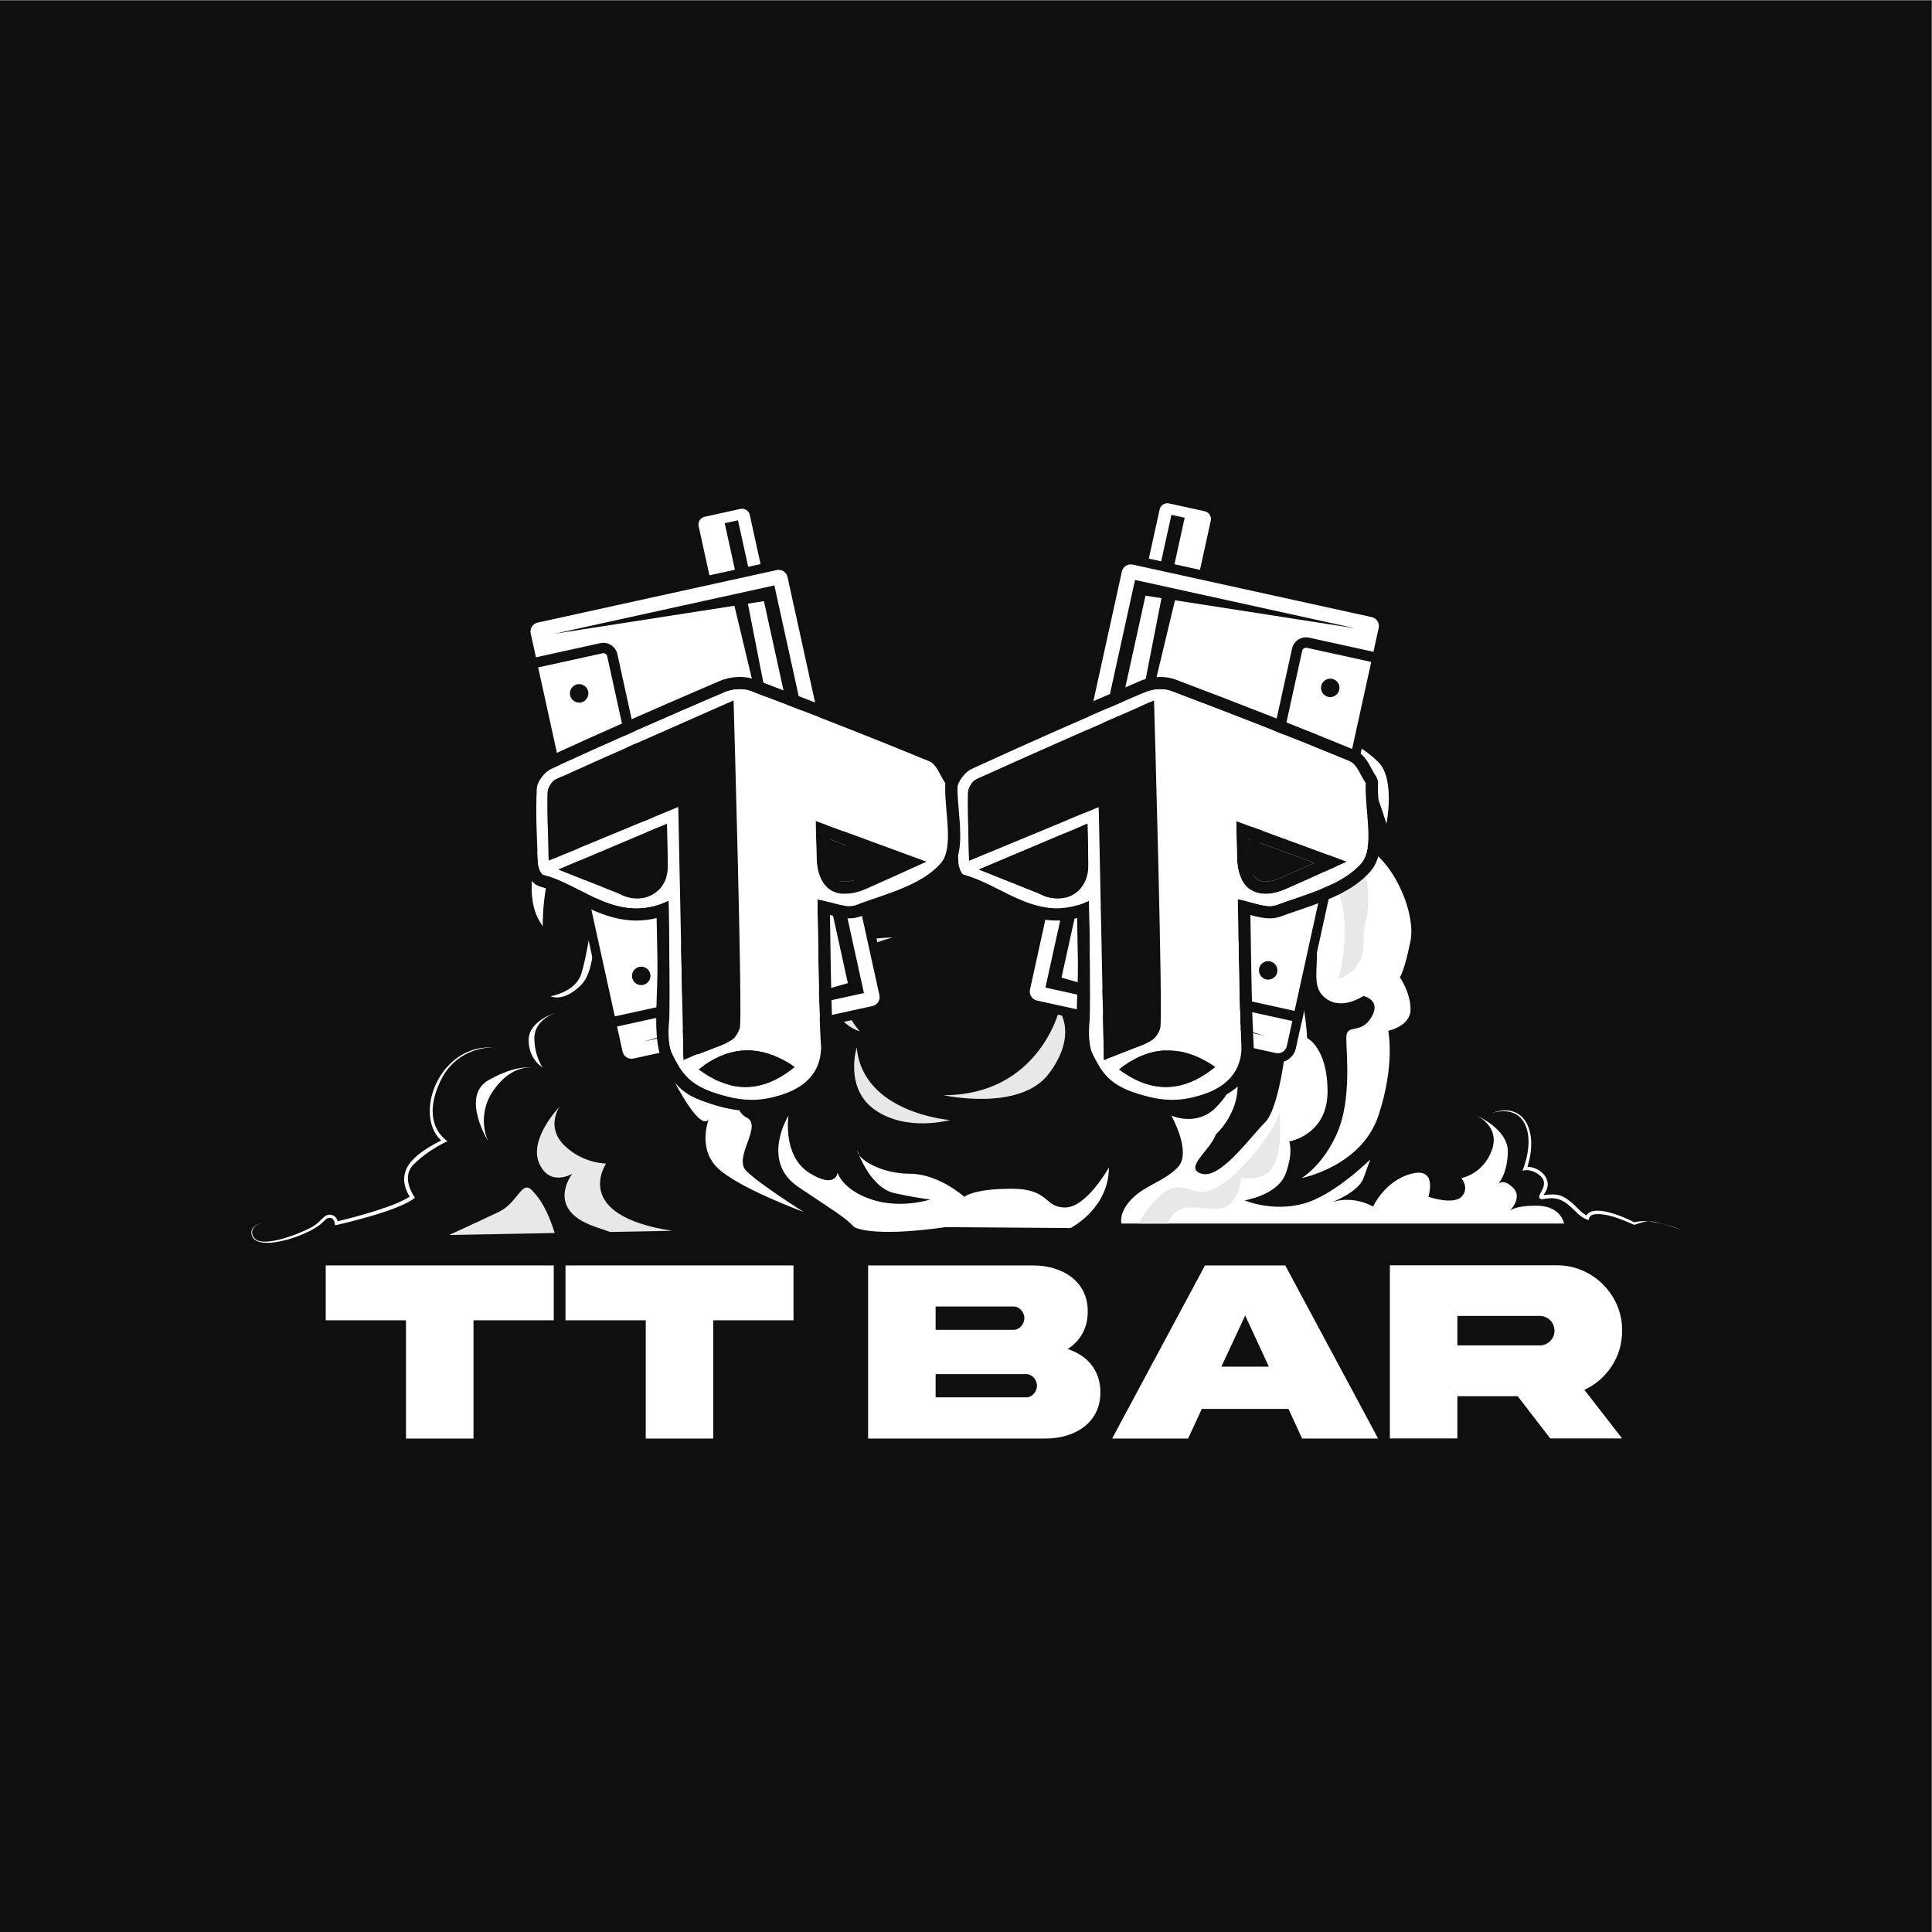
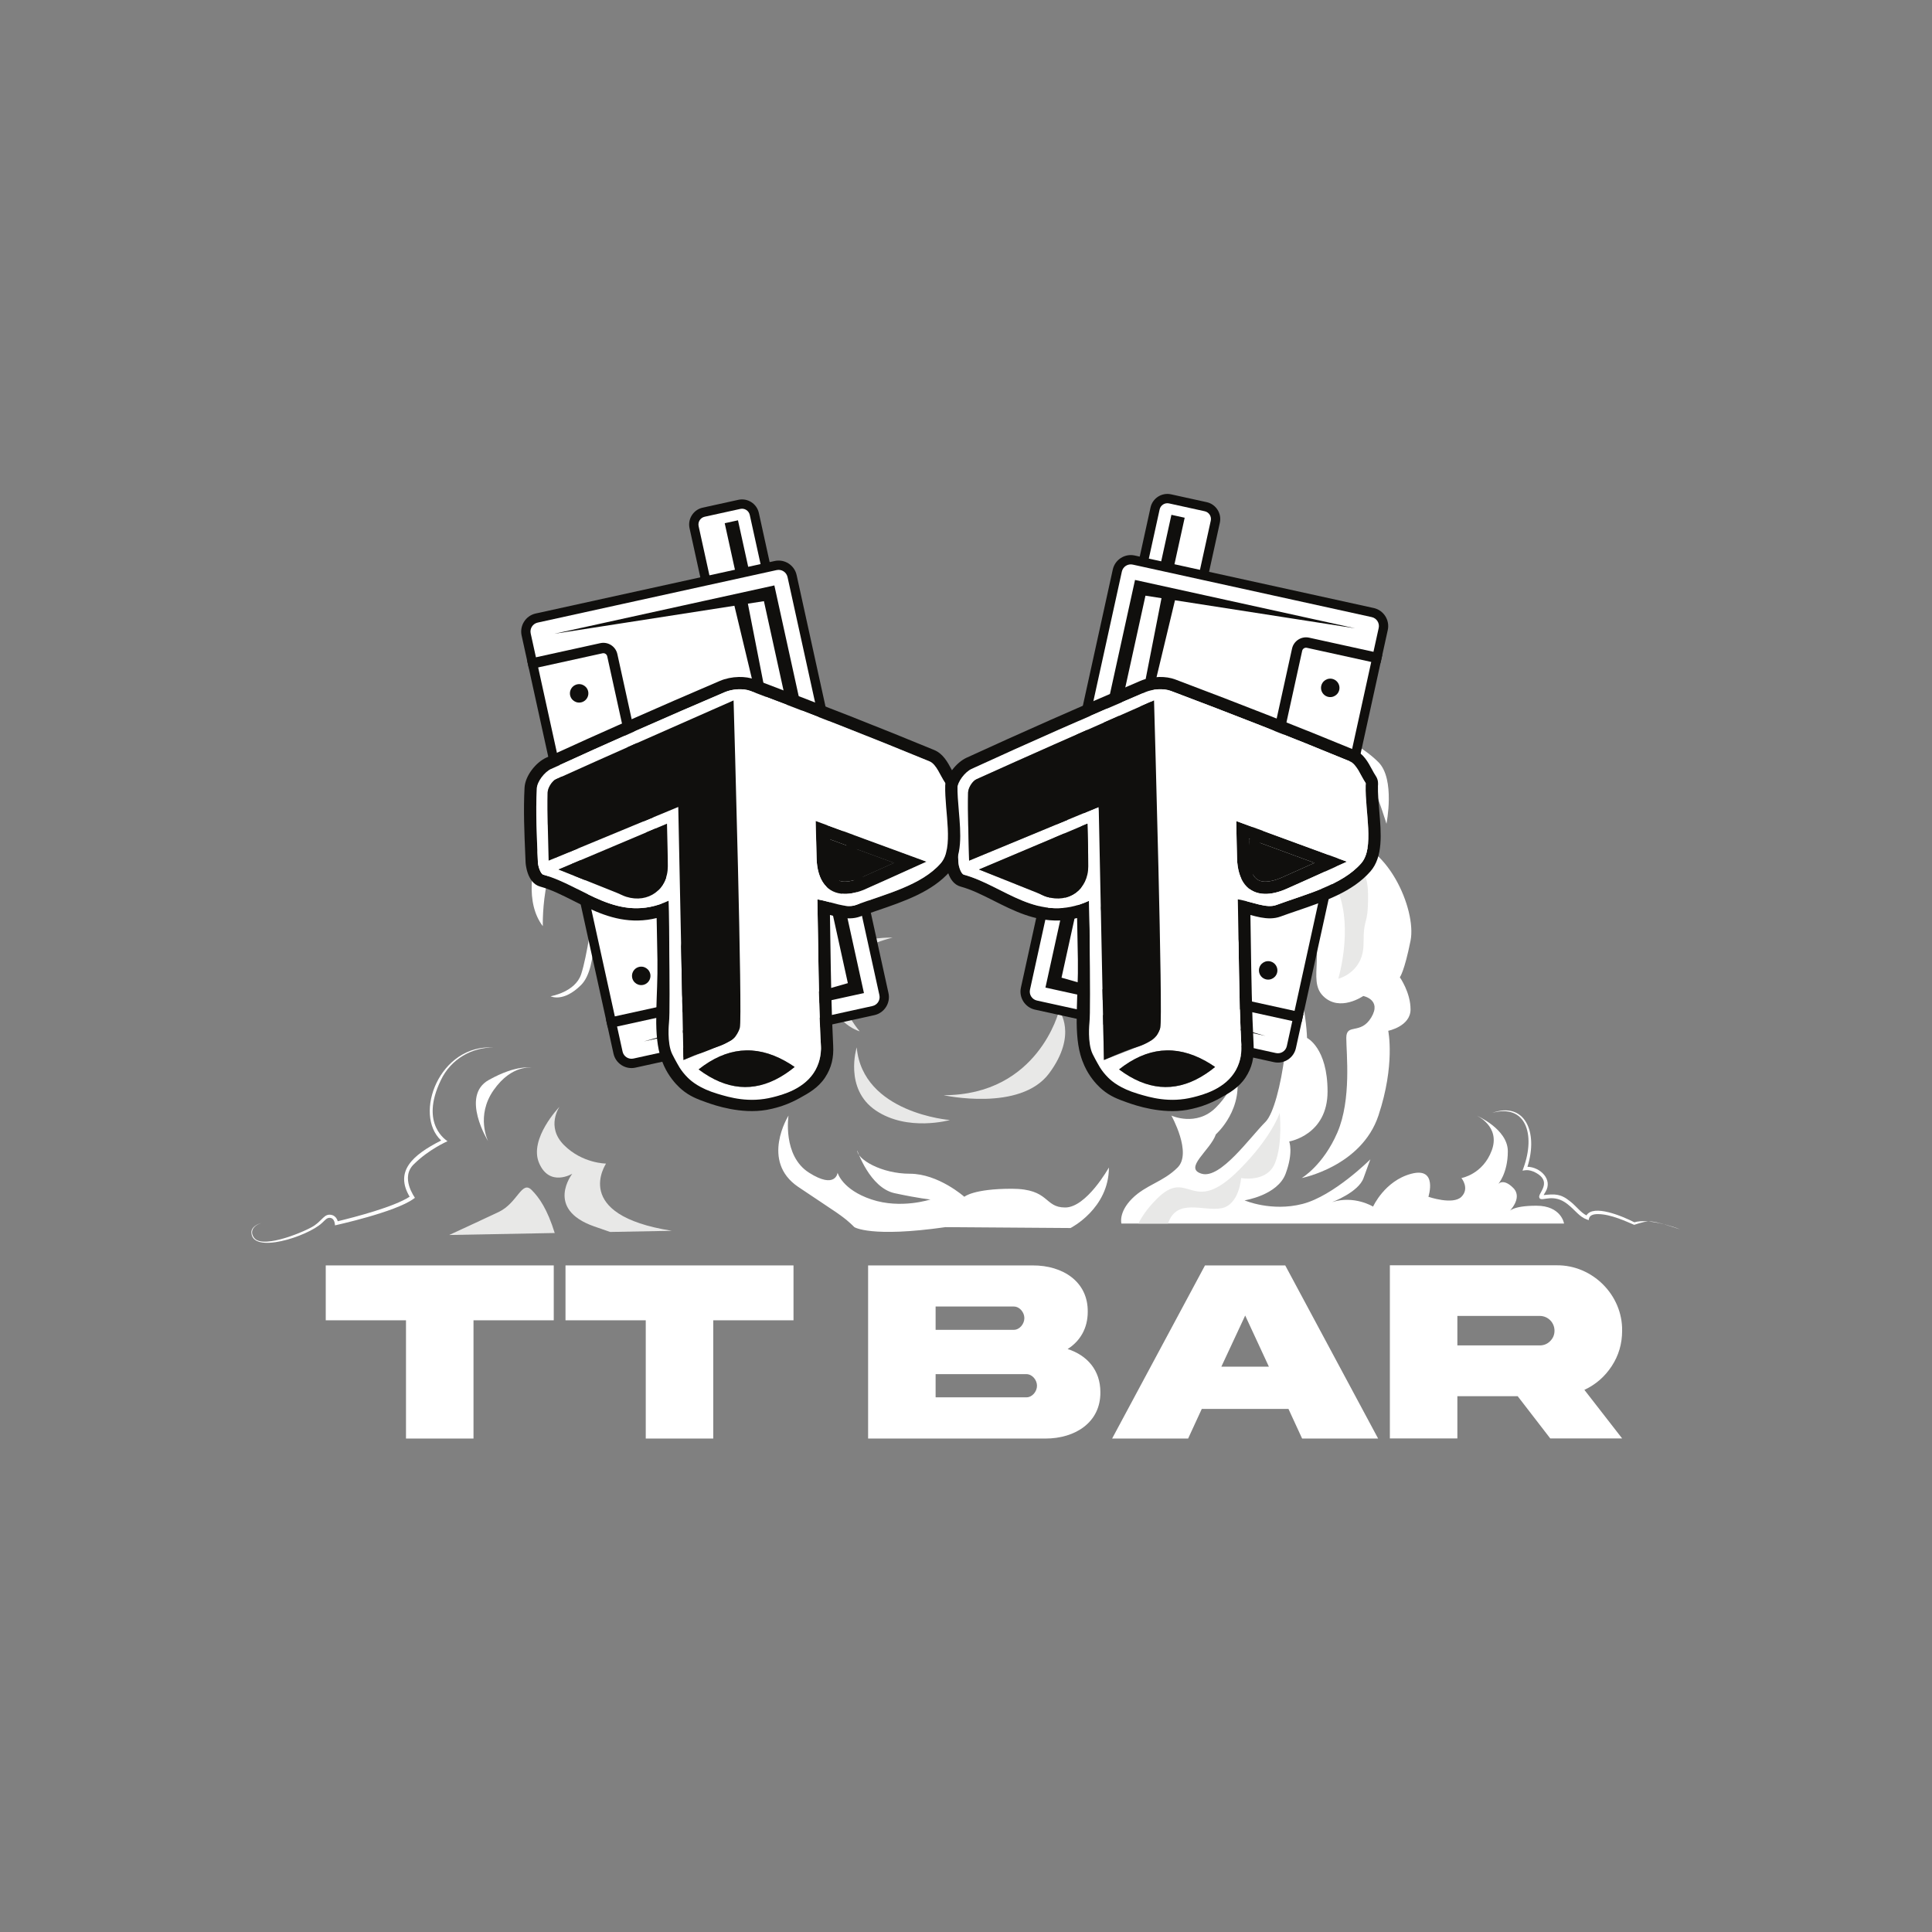
<svg xmlns="http://www.w3.org/2000/svg" xmlns:ns1="http://sodipodi.sourceforge.net/DTD/sodipodi-0.dtd" xmlns:ns2="http://www.inkscape.org/namespaces/inkscape" version="1.1" id="svg2" width="1440" height="1440" viewBox="0 0 1440 1440" ns1:docname="tt logo.ai">
  <rect x="0" y="0" width="1440" height="1440" fill="#808080" stroke="none" />
  <defs id="defs6">
    <clipPath clipPathUnits="userSpaceOnUse" id="clipPath26">
      <path d="M 0,1080 H 1080 V 0 H 0 Z" id="path24" />
    </clipPath>
  </defs>
  <ns1:namedview id="namedview4" pagecolor="#ffffff" bordercolor="#000000" borderopacity="0.25" ns2:showpageshadow="2" ns2:pageopacity="0.0" ns2:pagecheckerboard="0" ns2:deskcolor="#d1d1d1" />
  <g id="g8" ns2:groupmode="layer" ns2:label="tt logo" transform="matrix(1.333,0,0,-1.333,0,1440)">
-     <path d="M 0,0 H 1080 V 1080 H 0 Z" style="fill:#100f0d;fill-opacity:1;fill-rule:nonzero;stroke:none" id="path10" />
    <g id="g12" transform="translate(227.011,275.909)">
      <path d="M 0,0 V 66.121 H -44.873 V 96.805 H 82.616 V 66.121 H 37.743 L 37.743,0 Z" style="fill:#ffffff;fill-opacity:1;fill-rule:nonzero;stroke:none" id="path14" />
    </g>
    <g id="g16" transform="translate(361.068,275.909)">
      <path d="M 0,0 V 66.121 H -44.873 V 96.805 H 82.616 V 66.121 H 37.743 L 37.743,0 Z" style="fill:#ffffff;fill-opacity:1;fill-rule:nonzero;stroke:none" id="path18" />
    </g>
    <g id="g20">
      <g id="g22" clip-path="url(#clipPath26)">
        <g id="g28" transform="translate(573.923,298.958)">
          <path d="M 0,0 C 3.242,0 5.906,3.241 5.906,6.482 5.906,9.724 3.242,12.965 0,12.965 H -50.779 V 0 Z M -50.779,50.779 V 37.742 h 43.721 c 3.241,0 5.906,3.314 5.906,6.555 0,3.241 -2.665,6.482 -5.906,6.482 z M 41.344,2.953 C 41.56,-13.973 27.299,-23.049 10.66,-23.049 H -88.522 V 73.756 H 3.529 C 20.312,73.828 34.501,64.681 34.286,47.826 34.286,38.535 29.964,31.404 23.049,27.01 33.997,23.481 41.344,15.126 41.344,2.953" style="fill:#ffffff;fill-opacity:1;fill-rule:nonzero;stroke:none" id="path30" />
        </g>
        <g id="g32" transform="translate(682.915,316.1)">
          <path d="M 0,0 H 26.578 L 13.325,28.595 Z M -9.148,56.614 H 35.726 L 87.658,-40.191 H 45.161 l -7.635,16.566 h -48.474 l -7.635,-16.566 H -61.08 Z" style="fill:#ffffff;fill-opacity:1;fill-rule:nonzero;stroke:none" id="path34" />
        </g>
        <g id="g36" transform="translate(814.883,344.479)">
          <path d="m 0,0 v -16.495 h 46.026 c 2.305,0 4.249,0.793 5.834,2.378 1.657,1.656 2.449,3.601 2.449,5.834 0,4.61 -3.673,8.283 -8.283,8.283 z m 55.533,28.307 c 19.952,0.216 36.878,-16.567 36.591,-36.59 0,-7.275 -1.945,-13.902 -5.835,-19.808 -3.817,-5.834 -8.931,-10.3 -15.27,-13.253 L 92.124,-68.498 H 51.932 L 33.709,-44.873 H 0 v -23.625 h -37.743 v 96.805 z" style="fill:#ffffff;fill-opacity:1;fill-rule:nonzero;stroke:none" id="path38" />
        </g>
        <g id="g40" transform="translate(423.931,700.679)">
          <path d="m 0,0 c 0,0 -15.303,3.325 -29.941,-3.994 -14.638,-7.318 -17.299,-27.911 -17.299,-27.911 0,0 -7.318,-20.658 -16.633,-20.658 -9.315,0 -8.65,11.31 -27.279,3.992 -18.63,-7.319 -48.57,-64.283 -29.275,-89.692 0,0 -1.33,47.775 23.286,53.765 24.618,5.986 29.941,0 29.941,0 0,0 -6.653,-5.324 -6.653,-15.97 0,-10.646 1.33,-17.298 1.33,-17.298 0,0 7.319,37.259 27.28,45.242 19.96,7.985 15.968,5.324 25.948,5.324 9.98,0 11.31,23.286 -13.307,18.629" style="fill:#ffffff;fill-opacity:1;fill-rule:nonzero;stroke:none" id="path42" />
        </g>
        <g id="g44" transform="translate(393.491,579.253)">
-           <path d="m 0,0 c 0,0 -28.193,-68.112 7.485,-103.793 0,0 4.991,7.985 4.991,17.964 0,0 1.662,-33.433 11.31,-37.923 9.647,-4.492 -7.568,-22.372 0,-29.941 7.569,-7.569 32.103,-22.955 32.103,-22.955 0,0 -37.132,13.594 -48.404,24.865 -11.271,11.271 -4.49,27.532 -4.49,27.532 0,0 -2.995,-10.979 -20.46,22.455 C -34.93,-68.363 -18.962,-7.983 0,0" style="fill:#ffffff;fill-opacity:1;fill-rule:nonzero;stroke:none" id="path46" />
-         </g>
+           </g>
        <g id="g48" transform="translate(435.408,576.259)">
          <path d="M 0,0 C 0,0 -21.457,-10.977 -21.457,-33.932 -21.457,-56.885 0,-76.348 0,-76.348 c 0,0 -25.199,51.15 0,76.348" style="fill:#ffffff;fill-opacity:1;fill-rule:nonzero;stroke:none" id="path50" />
        </g>
        <g id="g52" transform="translate(479.32,437.038)">
          <path d="m 0,0 c 0,0 6.985,-20.958 20.958,-23.952 13.972,-2.995 19.961,-3.493 19.961,-3.493 0,0 -16.468,-5.49 -32.935,0 -16.468,5.489 -18.962,14.97 -18.962,14.97 0,0 -0.998,-9.481 -15.969,0 -14.97,9.481 -11.477,31.935 -11.477,31.935 0,0 -15.968,-25.448 5.489,-39.92 21.457,-14.471 25.033,-16.161 31.326,-22.454 0,0 9.094,-5.988 51.01,0 l 69.861,-0.501 c 0,0 21.457,10.805 21.457,33.847 0,0 -12.475,-22.369 -24.451,-22.369 -11.976,0 -8.483,10.48 -29.941,10.48 -21.457,0 -26.447,-4.492 -26.447,-4.492 0,0 -14.47,12.891 -30.439,12.891 C 13.473,-13.058 0,-4.991 0,0" style="fill:#ffffff;fill-opacity:1;fill-rule:nonzero;stroke:none" id="path54" />
        </g>
        <g id="g56" transform="translate(607.066,595.721)">
-           <path d="m 0,0 c 0,0 23.203,9.23 36.426,-3.994 13.224,-13.221 11.478,-32.434 11.478,-32.434 0,0 10.729,0.75 18.962,-7.486 8.234,-8.233 11.976,-43.911 -16.966,-54.389 0,0 9.482,-10.979 -9.98,-15.472 0,0 10.479,17.466 5.988,33.935 -4.491,16.466 -14.471,16.466 -14.471,16.466 0,0 12.907,14.472 4.957,33.433 C 28.442,-10.979 22.954,-2.994 0,0" style="fill:#ffffff;fill-opacity:1;fill-rule:nonzero;stroke:none" id="path58" />
+           <path d="m 0,0 C 28.442,-10.979 22.954,-2.994 0,0" style="fill:#ffffff;fill-opacity:1;fill-rule:nonzero;stroke:none" id="path58" />
        </g>
        <g id="g60" transform="translate(652.974,706.001)">
          <path d="m 0,0 c 0,0 -7.361,-8.359 5.488,-21.209 12.85,-12.847 21.391,-16.018 21.391,-16.018 0,0 -1.929,-5.687 3.061,-10.678 0,0 -43.913,11.976 -75.848,-7.484 -31.937,-19.463 -30.44,-36.428 -30.44,-36.428 0,0 27.71,33.434 57.019,33.434 29.308,0 84.199,-43.413 96.674,-71.359 12.476,-27.944 0.25,-43.661 9.482,-52.894 9.231,-9.23 22.456,0 22.456,0 0,0 10.477,-1.997 4.49,-11.976 -5.988,-9.98 -13.973,-2.994 -13.973,-11.478 0,-8.481 2.995,-34.431 -4.989,-52.894 -7.984,-18.463 -19.96,-25.448 -19.96,-25.448 0,0 33.432,6.487 42.915,34.929 9.481,28.443 5.488,47.407 5.488,47.407 0,0 12.474,2.493 12.474,11.976 0,9.481 -5.988,17.962 -5.988,17.962 0,0 2.495,2.994 5.988,20.46 3.495,17.466 -13.472,56.389 -38.422,56.389 0,0 -1.997,25.448 -22.455,21.457 0,0 4.989,25.348 -15.969,36.625 -20.958,11.278 -23.453,5.29 -23.453,5.29 0,0 -5.489,13.973 -14.472,13.973 C 11.976,-17.964 0,0 0,0" style="fill:#ffffff;fill-opacity:1;fill-rule:nonzero;stroke:none" id="path62" />
        </g>
        <g id="g64" transform="translate(672.934,717.977)">
          <path d="m 0,0 c 0,0 12.539,4.298 22.456,-5.618 9.915,-9.916 7.484,-25.32 0,-25.32 C 14.97,-30.938 11.976,0 0,0" style="fill:#ffffff;fill-opacity:1;fill-rule:nonzero;stroke:none" id="path66" />
        </g>
        <g id="g68" transform="translate(748.284,668.774)">
          <path d="m 0,0 c 0,0 12.974,-5.189 22.456,-14.67 9.482,-9.481 4.491,-34.431 4.491,-34.431 0,0 -15.469,51.296 -26.947,49.101" style="fill:#ffffff;fill-opacity:1;fill-rule:nonzero;stroke:none" id="path70" />
        </g>
        <g id="g72" transform="translate(698.383,570.27)">
          <path d="m 0,0 c 0,0 10.979,-21.956 18.464,-37.425 7.485,-15.469 -0.374,-70.982 -9.231,-79.84 -8.858,-8.858 -25.201,-32.103 -35.68,-29.026 -10.479,3.077 4.856,13.058 7.918,22.04 0,0 16.533,14.472 11.045,35.927 0,0 -0.101,-10.012 -11.045,-20.956 -10.946,-10.947 -24.884,-4.492 -24.884,-4.492 0,0 11.684,-20.839 3.493,-29.029 -8.19,-8.189 -17.714,-9.644 -25.449,-17.378 -7.735,-7.735 -5.988,-13.973 -5.988,-13.973 h 247.505 c 0,0 -1.495,9.981 -15.466,9.981 -13.974,0 -15.472,-3.495 -15.472,-3.495 0,0 8.235,7.735 2.495,13.475 -5.737,5.737 -8.483,1.996 -8.483,1.996 0,0 5.49,5.986 5.49,18.464 0,12.474 -17.464,19.959 -17.464,19.959 0,0 13.472,-5.989 8.481,-19.461 -4.988,-13.474 -16.964,-15.469 -16.964,-15.469 0,0 4.739,-5.74 0,-10.48 -4.741,-4.741 -18.464,0 -18.464,0 0,0 5.4,16.799 -9.527,12.891 -14.924,-3.909 -21.412,-18.378 -21.412,-18.378 0,0 -10.479,6.486 -22.954,2.493 0,0 14.785,5.489 17.622,13.474 2.837,7.983 3.835,10.478 3.835,10.478 0,0 -20.459,-20.459 -37.924,-24.949 -17.465,-4.493 -32.435,1.996 -32.435,1.996 0,0 18.463,2.827 22.954,14.886 4.491,12.059 1.996,18.047 1.996,18.047 0,0 21.457,3.495 21.457,27.946 0,24.451 -11.477,29.938 -11.477,29.938 0,0 -0.998,50.9 -32.436,70.36" style="fill:#ffffff;fill-opacity:1;fill-rule:nonzero;stroke:none" id="path74" />
        </g>
        <g id="g76" transform="translate(748.284,581.693)">
          <path d="m 0,0 c 8.302,-21.309 0,-48.689 0,-48.689 0,0 14.129,3.41 14.129,19.576 0,16.166 2.536,8.751 2.536,26.672 C 16.665,15.482 10.094,11.499 0,26.59 -10.094,41.682 -2.847,48.458 -28.489,48.458 -67.443,48.458 -13.392,34.376 0,0" style="fill:#e8e8e7;fill-opacity:1;fill-rule:nonzero;stroke:none" id="path78" />
        </g>
        <g id="g80" transform="translate(338.851,429.665)">
          <path d="m 0,0 c 0,0 -13.161,0.007 -23.48,10.326 -10.319,10.319 -2.508,21.448 -2.508,21.448 0,0 -17.281,-17.838 -11.428,-31.495 5.853,-13.658 18.569,-5.964 18.569,-5.964 0,0 -15.503,-19.679 12.158,-29.434 2.991,-1.056 6.006,-2.099 9.01,-3.124 l 34.502,0.648 C -19.885,-28.695 0.075,-0.224 0,0" style="fill:#e8e8e7;fill-opacity:1;fill-rule:nonzero;stroke:none" id="path82" />
        </g>
        <g id="g84" transform="translate(278.858,402.605)">
          <path d="m 0,0 c -6.483,-3.083 -18.976,-8.858 -27.696,-12.873 l 59.007,1.108 C 27.174,1.572 22.632,8.063 18.409,12.288 12.841,17.855 10.591,5.041 0,0" style="fill:#e8e8e7;fill-opacity:1;fill-rule:nonzero;stroke:none" id="path86" />
        </g>
        <g id="g88" transform="translate(682.886,404.671)">
          <path d="m 0,0 c 10.104,1.86 11.079,16.897 11.079,16.897 0,0 14.494,-2.774 18.953,8.375 4.46,11.149 2.602,28.046 2.602,28.046 0,0 -4.231,-13.411 -22.67,-31.85 C -17.022,-5.52 -17.838,23.482 -36.117,5.204 -41.896,-0.575 -44.871,-5.509 -46.339,-8.553 h 16.54 C -24.968,5.936 -10.104,-1.857 0,0" style="fill:#e8e8e7;fill-opacity:1;fill-rule:nonzero;stroke:none" id="path90" />
        </g>
        <g id="g92" transform="translate(297.267,483.194)">
          <path d="m 0,0 c 0,0 -10.976,2.121 -21.196,-12.373 -10.22,-14.493 -3.158,-28.614 -3.158,-28.614 0,0 -15.609,25.27 0.371,34.189 C -8.003,2.121 0,0 0,0" style="fill:#ffffff;fill-opacity:1;fill-rule:nonzero;stroke:none" id="path94" />
        </g>
        <g id="g96" transform="translate(310.446,513.93)">
-           <path d="m 0,0 c 0,0 -11.655,-3.88 -11.655,-14.019 0,-10.136 4.594,-16.497 4.594,-16.497 0,0 -7.804,4.46 -7.804,15.258 C -14.865,-4.46 0,0 0,0" style="fill:#ffffff;fill-opacity:1;fill-rule:nonzero;stroke:none" id="path98" />
-         </g>
+           </g>
        <g id="g100" transform="translate(331.629,570.27)">
          <path d="m 0,0 c 0,0 3.336,-30.701 -6.696,-40.732 -10.031,-10.03 -17.088,-6.317 -17.088,-6.317 0,0 13.737,2.229 17.088,12.263 C -3.345,-24.752 0,0 0,0" style="fill:#ffffff;fill-opacity:1;fill-rule:nonzero;stroke:none" id="path102" />
        </g>
        <g id="g104" transform="translate(862.794,411.095)">
          <path d="m 0,0 c 0,-0.052 -0.009,-0.041 0,0 m 51.057,-14.28 c -6.733,3.497 -22.976,10.234 -26.782,3.867 -3.327,1.655 -5.833,5.339 -9.211,7.911 C 9.688,1.877 6.276,1.579 0.33,0.945 0.582,1.474 0.941,2.043 1.327,2.681 5.644,9.694 -1.624,16.627 -8.738,16.773 c 6.246,19.607 -1.615,36.641 -19.706,30.122 18.687,5.23 24.392,-11.859 17.5,-30.779 l -0.546,-1.503 c 0.841,-0.03 3.115,1.154 7.434,-1.156 8.738,-4.723 2.421,-10.543 1.931,-13.037 0.026,-0.128 -0.24,-0.431 0.199,-1.232 1.39,-2.047 7.64,3.059 15.666,-3.345 4.333,-3.427 6.593,-7.083 10.725,-8.523 l 1.067,-0.372 c 0.193,0.222 -0.418,3.414 5.136,3.36 7.215,0.017 16.14,-4.266 20.284,-5.993 8.864,2.825 8.894,2.927 25.682,-2.536 -4.11,1.685 -18.238,6.232 -25.577,3.941" style="fill:#ffffff;fill-opacity:1;fill-rule:nonzero;stroke:none" id="path106" />
        </g>
        <g id="g108" transform="translate(246.676,442.562)">
          <path d="m 0,0 c -16.375,-8.27 -25.994,-17.361 -17.623,-31.426 -8.766,-5.694 -30.109,-11.277 -40.21,-13.722 -1.023,3.61 -4.592,4.487 -6.907,2.974 -1.755,-1.228 -2.962,-3.103 -6.101,-5.33 -4.219,-3.005 -28.093,-13.159 -33.459,-7.243 -2.708,3.07 -1.665,6.962 3.92,8.638 -2.658,-0.664 -5.691,-2.386 -5.723,-5.11 -0.018,-12.667 31.289,-2.487 39.386,5.03 1.942,1.766 2.74,2.97 4.325,2.959 3.054,-0.05 2.946,-3.957 3.027,-4.222 0.264,0.078 33.715,7.371 43.92,14.85 l 0.769,0.564 c -0.039,0.225 -8.537,11.487 -0.354,19.003 8.241,8.101 18.124,12.386 18.567,12.641 -0.05,0.226 -15.821,9.097 -3.725,34.1 C 5.46,45.658 17.327,52.164 29.395,52.001 -0.993,53.996 -15.73,14.613 0,0" style="fill:#ffffff;fill-opacity:1;fill-rule:nonzero;stroke:none" id="path110" />
        </g>
        <g id="g112" transform="translate(479.029,494.637)">
          <path d="m 0,0 c 0,0 -7.247,-23.127 10.591,-35.232 17.839,-12.105 41.51,-5.396 41.51,-5.396 0,0 -48.756,3.789 -52.101,40.628" style="fill:#e8e8e7;fill-opacity:1;fill-rule:nonzero;stroke:none" id="path114" />
        </g>
        <g id="g116" transform="translate(499.096,556.001)">
          <path d="m 0,0 c 0,0 -36.791,1.387 -36.791,-22.997 0,-24.386 18.395,-29.398 18.395,-29.398 0,0 -34.561,39.016 18.396,52.395" style="fill:#e8e8e7;fill-opacity:1;fill-rule:nonzero;stroke:none" id="path118" />
        </g>
        <g id="g120" transform="translate(458.362,513.93)">
          <path d="M 0,0 C 0,0 -6.892,-19.295 6.173,-25.398 6.173,-25.398 -4.141,-14.851 0,0" style="fill:#e8e8e7;fill-opacity:1;fill-rule:nonzero;stroke:none" id="path122" />
        </g>
        <g id="g124" transform="translate(527.612,467.895)">
          <path d="m 0,0 c 0,0 42.907,-9.503 59.038,12.266 16.13,21.768 5.539,35.071 5.539,35.071 C 64.577,47.337 53.043,0 0,0" style="fill:#e8e8e7;fill-opacity:1;fill-rule:nonzero;stroke:none" id="path126" />
        </g>
        <g id="g128" transform="translate(392.918,751.418)">
          <path d="m 0,0 -7.365,33.518 c -1.123,5.11 2.106,10.245 7.197,11.446 l 20.081,4.414 c 5.19,1.14 10.339,-2.154 11.479,-7.343 L 38.757,8.516 Z" style="fill:#100f0d;fill-opacity:1;fill-rule:nonzero;stroke:none" id="path130" />
        </g>
        <g id="g132" transform="translate(405.219,787.715)">
          <path d="m 0,0 7.416,1.63 5.925,-26.965 6.917,1.52 L 14.01,4.622 C 13.484,7.013 11.12,8.526 8.729,8 L -11.206,3.619 c -2.391,-0.525 -3.904,-2.889 -3.378,-5.28 l 6.248,-28.437 14.261,3.134 z" style="fill:#ffffff;fill-opacity:1;fill-rule:nonzero;stroke:none" id="path134" />
        </g>
        <g id="g136" transform="translate(323.828,692.549)">
          <path d="M 0,0 0.039,0.059 -0.042,0.051 Z m 15.991,-186.785 -45.107,205.276 41.064,9.023 c 3.99,0.878 7.95,-1.655 8.828,-5.646 l 41.926,-190.802 c 0.864,-3.93 -1.62,-7.878 -5.535,-8.802 -0.001,0 -41.176,-9.049 -41.176,-9.049" style="fill:#100f0d;fill-opacity:1;fill-rule:nonzero;stroke:none" id="path138" />
        </g>
        <g id="g140" transform="translate(355.312,483.306)">
          <path d="m 0,0 c -2.69,-0.591 -5.45,-0.099 -7.77,1.385 -2.32,1.484 -3.923,3.783 -4.515,6.473 l -4.196,19.096 41.065,9.023 c 1.527,0.36 2.467,1.856 2.14,3.345 l -41.926,190.801 c -0.161,0.729 -0.598,1.354 -1.232,1.76 -0.634,0.405 -1.385,0.54 -2.114,0.38 l -41.064,-9.023 -4.042,18.396 c -1.202,5.469 2.253,10.964 7.702,12.249 L 77.83,283.283 c 5.553,1.221 11.064,-2.305 12.285,-7.858 L 141.484,41.647 C 142.686,36.179 139.231,30.684 133.782,29.398 133.782,29.398 0,0 0,0" style="fill:#100f0d;fill-opacity:1;fill-rule:nonzero;stroke:none" id="path142" />
        </g>
        <g id="g144" transform="translate(328.967,693.024)">
          <path d="m 0,0 c 0.211,-2.308 -1.204,-4.52 -3.388,-5.297 -3.204,-1.14 -6.586,1.023 -6.894,4.41 -0.211,2.308 1.204,4.52 3.388,5.297 C -3.69,5.549 -0.309,3.387 0,0 m 34.712,-157.969 c 0.21,-2.308 -1.205,-4.52 -3.388,-5.296 -3.205,-1.14 -6.586,1.023 -6.895,4.41 -0.21,2.308 1.205,4.52 3.388,5.296 3.205,1.14 6.586,-1.022 6.895,-4.41 m 17.769,-12.555 -41.926,190.8 c -0.261,1.189 -1.441,1.944 -2.63,1.683 l -35.982,-7.907 42.873,-195.113 35.983,7.907 c 1.191,0.262 1.944,1.439 1.682,2.63" style="fill:#ffffff;fill-opacity:1;fill-rule:nonzero;stroke:none" id="path146" />
        </g>
        <g id="g148" transform="translate(483.07,525.003)">
          <path d="m 0,0 -7.416,-1.63 -10e-4,0.004 -115.614,-25.405 114.038,32.575 -46.932,213.586 -8.968,-1.396 34.88,-178.029 -42.416,176.856 -100.686,-15.666 123.03,27.034 z m -48.812,236.505 -133.626,-29.362 c -2.756,-0.606 -4.499,-3.331 -3.893,-6.087 l 2.925,-13.314 35.983,7.906 c 4.315,0.948 8.595,-1.791 9.544,-6.105 L -95.954,-1.258 c 0.949,-4.314 -1.79,-8.595 -6.104,-9.543 l -35.983,-7.907 3.079,-14.014 c 0.606,-2.756 3.331,-4.499 6.087,-3.893 L 4.751,-7.253 c 2.756,0.606 4.499,3.331 3.893,6.087 l -51.369,233.778 c -0.606,2.756 -3.331,4.499 -6.087,3.893" style="fill:#ffffff;fill-opacity:1;fill-rule:nonzero;stroke:none" id="path150" />
        </g>
        <g id="g152" transform="translate(674.712,754.487)">
          <path d="m 0,0 7.365,33.518 c 1.123,5.11 -2.106,10.245 -7.197,11.446 l -20.081,4.414 c -5.189,1.14 -10.339,-2.154 -11.479,-7.343 L -38.757,8.516 Z" style="fill:#100f0d;fill-opacity:1;fill-rule:nonzero;stroke:none" id="path154" />
        </g>
        <g id="g156" transform="translate(662.411,790.784)">
          <path d="m 0,0 -7.416,1.63 -5.925,-26.965 -6.917,1.52 6.248,28.437 c 0.526,2.391 2.89,3.904 5.281,3.378 L 11.206,3.619 c 2.391,-0.525 3.904,-2.889 3.378,-5.28 l -6.248,-28.437 -14.261,3.134 z" style="fill:#ffffff;fill-opacity:1;fill-rule:nonzero;stroke:none" id="path158" />
        </g>
        <g id="g160" transform="translate(743.844,695.669)">
          <path d="m 0,0 -0.081,0.008 0.039,-0.059 z m -57.209,-177.787 c -3.915,0.923 -6.399,4.872 -5.535,8.802 l 41.926,190.802 c 0.877,3.991 4.838,6.523 8.828,5.646 L 29.074,18.44 -16.033,-186.836 c 0,0 -41.176,9.049 -41.176,9.049" style="fill:#100f0d;fill-opacity:1;fill-rule:nonzero;stroke:none" id="path162" />
        </g>
        <g id="g164" transform="translate(712.318,486.375)">
          <path d="m 0,0 c 2.69,-0.591 5.45,-0.099 7.77,1.385 2.32,1.484 3.923,3.783 4.515,6.473 l 4.196,19.096 -41.065,9.023 c -1.527,0.36 -2.467,1.856 -2.14,3.345 l 41.926,190.801 c 0.161,0.729 0.598,1.354 1.232,1.76 0.634,0.405 1.385,0.54 2.114,0.38 l 41.064,-9.023 4.042,18.396 c 1.202,5.469 -2.253,10.964 -7.702,12.249 L -77.83,283.283 c -5.553,1.221 -11.064,-2.305 -12.285,-7.858 L -141.484,41.647 c -1.202,-5.468 2.253,-10.963 7.702,-12.249 C -133.782,29.398 0,0 0,0" style="fill:#100f0d;fill-opacity:1;fill-rule:nonzero;stroke:none" id="path166" />
        </g>
        <g id="g168" transform="translate(745.557,700.502)">
          <path d="m 0,0 c 2.183,-0.776 3.598,-2.988 3.388,-5.296 -0.309,-3.388 -3.69,-5.55 -6.895,-4.41 -2.183,0.776 -3.598,2.988 -3.387,5.297 C -6.585,-1.023 -3.204,1.14 0,0 m -34.711,-157.968 c 2.183,-0.777 3.598,-2.989 3.387,-5.296 -0.309,-3.388 -3.689,-5.55 -6.894,-4.411 -2.183,0.777 -3.598,2.989 -3.388,5.297 0.309,3.387 3.69,5.55 6.895,4.41 m -22.983,-19.595 35.983,-7.907 42.874,195.112 -35.983,7.907 c -1.189,0.261 -2.368,-0.493 -2.63,-1.682 l -41.926,-190.801 c -0.261,-1.19 0.492,-2.368 1.682,-2.629" style="fill:#ffffff;fill-opacity:1;fill-rule:nonzero;stroke:none" id="path170" />
        </g>
        <g id="g172" transform="translate(634.644,756)">
          <path d="m 0,0 123.03,-27.034 -100.686,15.666 -42.416,-176.856 34.881,178.029 -8.968,1.396 -46.933,-213.586 114.038,-32.575 -115.613,25.405 -10e-4,-0.004 -7.417,1.63 z m -7.359,4.683 -51.37,-233.778 c -0.606,-2.756 1.138,-5.481 3.894,-6.087 l 133.626,-29.362 c 2.756,-0.606 5.48,1.137 6.086,3.893 l 3.08,14.014 -35.983,7.907 c -4.314,0.948 -7.053,5.229 -6.105,9.543 l 41.926,190.801 c 0.948,4.314 5.229,7.053 9.544,6.105 l 35.982,-7.906 2.926,13.314 c 0.605,2.756 -1.138,5.481 -3.894,6.087 L -1.273,8.576 C -4.029,9.182 -6.754,7.438 -7.359,4.683" style="fill:#ffffff;fill-opacity:1;fill-rule:nonzero;stroke:none" id="path174" />
        </g>
        <g id="g176" transform="translate(698.547,600.583)">
          <path d="m 0,0 c 0.384,-13.444 7.112,-13.305 9.323,-13.259 2.53,0.052 5.482,0.814 8.773,2.265 5.929,2.614 11.793,5.257 18.335,8.213 L -0.24,10.681 C -0.167,6.835 -0.096,3.389 0,0" style="fill:#100f0d;fill-opacity:1;fill-rule:nonzero;stroke:none" id="path178" />
        </g>
        <g id="g180" transform="translate(757.673,603.806)">
          <path d="M 0,0 V 0 C -0.85,0.31 -1.696,0.618 -2.543,0.926 -1.696,0.618 -0.85,0.31 0,0" style="fill:#100f0d;fill-opacity:1;fill-rule:nonzero;stroke:none" id="path182" />
        </g>
        <g id="g184" transform="translate(608.035,619.72)">
          <path d="M 0,0 V 0 C 0.087,-4.236 0.184,-7.947 0.267,-11.358 0.184,-7.947 0.087,-4.236 0,0" style="fill:#100f0d;fill-opacity:1;fill-rule:nonzero;stroke:none" id="path186" />
        </g>
        <g id="g188" transform="translate(573.564,605.159)">
          <path d="M 0,0 C 9.795,4.138 19.496,8.236 29.637,12.519 19.496,8.236 9.795,4.138 0,0" style="fill:#100f0d;fill-opacity:1;fill-rule:nonzero;stroke:none" id="path190" />
        </g>
        <g id="g192" transform="translate(625.753,482.309)">
          <path d="M 0,0 C -0.002,-0.002 -0.004,-0.003 -0.006,-0.004 15.481,-11.628 30.698,-12.879 45.708,-4.182 30.703,-12.876 15.489,-11.627 0,0" style="fill:#100f0d;fill-opacity:1;fill-rule:nonzero;stroke:none" id="path194" />
        </g>
        <g id="g196" transform="translate(585.271,578.829)">
          <path d="M 0,0 C -1.777,0.554 -3.431,1.492 -5.168,2.188 -6.267,2.629 -7.368,3.07 -8.471,3.511 -7.368,3.07 -6.268,2.629 -5.168,2.188 -3.431,1.491 -1.777,0.554 0,-0.001 c 12.326,-3.844 23.251,4.152 23.231,17.054 -0.002,1.529 -0.017,3.06 -0.039,4.618 0.022,-1.558 0.037,-3.089 0.039,-4.618 C 23.251,4.151 12.326,-3.845 0,0" style="fill:#100f0d;fill-opacity:1;fill-rule:nonzero;stroke:none" id="path198" />
        </g>
        <g id="g200" transform="translate(648.784,507.006)">
          <path d="m 0,0 c -0.926,59.884 -2.237,119.765 -3.514,181.628 -3.968,-1.752 -7.913,-3.491 -11.844,-5.225 3.931,1.734 7.876,3.473 11.844,5.225 C -2.237,119.765 -0.926,59.885 0,0" style="fill:#100f0d;fill-opacity:1;fill-rule:nonzero;stroke:none" id="path202" />
        </g>
        <g id="g204" transform="translate(643.557,498.362)">
          <path d="M 0,0 C -2.408,-1.216 -4.88,-2.321 -7.423,-3.388 -4.88,-2.321 -2.408,-1.216 0,0 1.024,0.517 2.06,1.503 2.938,2.681 2.06,1.503 1.023,0.517 0,0" style="fill:#100f0d;fill-opacity:1;fill-rule:nonzero;stroke:none" id="path206" />
        </g>
        <g id="g208" transform="translate(651.14,688.715)">
          <path d="m 0,0 c 0,0 0,0 -0.001,0 l 3.298,-159.831 c 0.149,-7.212 0.263,-12.694 0.749,-16.977 -0.486,4.283 -0.6,9.765 -0.748,16.977 z" style="fill:#100f0d;fill-opacity:1;fill-rule:nonzero;stroke:none" id="path210" />
        </g>
        <g id="g212" transform="translate(685.556,490.695)">
          <path d="M 0,0 C -0.715,-0.153 -1.05,-0.231 -1.285,-0.222 -1.05,-0.231 -0.715,-0.154 0,0" style="fill:#100f0d;fill-opacity:1;fill-rule:nonzero;stroke:none" id="path214" />
        </g>
        <g id="g216" transform="translate(761.095,597.55)">
          <path d="m 0,0 c -10.759,-12.312 -30.743,-17.159 -47.478,-23.315 -5.521,-2.03 -13.185,1.765 -21.494,3.171 0.568,-27.519 0.579,-54.849 1.978,-82.107 0.138,-2.685 -0.044,-7.856 -2.963,-13.166 -7.554,-13.743 -27.028,-15.675 -29.988,-15.965 -14.18,-1.392 -34.159,3.275 -44.844,17.824 -5.94,8.087 -5.795,14.854 -7.072,77.821 -0.084,4.13 -0.223,10.875 -0.305,14.794 -28.391,-13.145 -47.458,8.422 -69.992,14.568 -1.603,0.437 -2.983,4.63 -3.087,7.134 -0.567,13.703 -1.315,27.456 -0.595,41.117 0.203,3.854 4.339,9.205 8.034,10.902 32.143,14.758 64.523,29.013 97.049,42.91 4.195,1.792 10.217,2.253 14.393,0.678 C -72.828,83.722 -39.427,70.695 -6.302,57.016 -2.39,55.4 -0.382,49.15 2.457,45.013 2.681,44.688 2.522,44.086 2.51,43.614 2.139,28.671 7.566,8.659 0,0 M 10.12,29.403 C 9.691,34.394 9.286,39.112 9.38,43.309 l 10e-4,0.013 c 0.092,0.895 0.336,3.272 -1.256,5.581 -0.67,0.976 -1.361,2.258 -2.093,3.616 -2.223,4.125 -4.743,8.8 -9.71,10.851 -30.491,12.592 -63.287,25.489 -100.261,39.429 -2.598,0.98 -5.693,1.462 -8.949,1.395 -3.699,-0.076 -7.453,-0.852 -10.569,-2.184 -34.853,-14.891 -66.653,-28.951 -97.219,-42.985 -5.515,-2.533 -11.665,-9.883 -12.029,-16.787 -0.659,-12.498 -0.12,-25.099 0.402,-37.284 l 0.189,-4.48 c 0.005,-0.115 0.561,-11.415 8.147,-13.481 6.17,-1.683 12.221,-4.733 18.627,-7.961 11.02,-5.554 22.414,-11.296 36.137,-11.012 3.495,0.072 6.93,0.53 10.36,1.384 l 0.108,-5.282 c 0.125,-6.065 0.23,-12.13 0.336,-18.195 0.35,-20.082 -2.497,-38.91 1.389,-52.892 1.376,-4.953 3.276,-8.411 4.309,-10.128 3.169,-5.268 6.762,-8.431 7.822,-9.331 4.589,-3.896 8.91,-5.474 14.169,-7.338 4.534,-1.607 18.986,-6.575 33.344,-4.102 4.092,0.705 8.025,1.988 8.215,2.05 4.646,1.536 8.109,3.349 10.312,4.564 5.013,2.765 10.39,5.732 14.194,11.507 3.666,5.567 4.858,11.196 4.517,17.845 -0.994,19.363 -1.289,39.192 -1.575,58.368 -0.072,4.806 -0.145,9.714 -0.229,14.637 3.858,-1.038 7.535,-1.954 11.262,-1.877 1.994,0.041 3.867,0.379 5.565,1.003 3.028,1.114 6.131,2.173 9.416,3.293 15.186,5.179 30.89,10.534 40.866,21.951 7.153,8.186 6.03,21.272 4.943,33.926" style="fill:#100f0d;fill-opacity:1;fill-rule:nonzero;stroke:none" id="path218" />
        </g>
        <g id="g220" transform="translate(716.642,589.589)">
          <path d="m 0,0 c -3.291,-1.451 -6.242,-2.213 -8.773,-2.265 -2.211,-0.046 -8.938,-0.185 -9.323,13.259 -0.096,3.389 -0.166,6.835 -0.239,10.681 L 18.336,8.214 C 11.794,5.257 5.929,2.614 0,0 m 27.146,12.303 c -18.477,6.783 -34.904,12.812 -52.55,19.29 0,0 0,0 0,0 v -0.001 c 0.1,-4.869 0.172,-8.918 0.245,-12.606 0.057,-2.875 0.116,-5.532 0.192,-8.188 0.361,-12.667 6.125,-19.697 15.441,-19.932 3.604,-0.091 7.739,0.833 12.299,2.844 8.249,3.637 16.461,7.368 26.249,11.789 2.39,1.08 4.871,2.2 7.474,3.371 v 0.001 c -3.185,1.169 -6.293,2.31 -9.35,3.432" style="fill:#100f0d;fill-opacity:1;fill-rule:nonzero;stroke:none" id="path222" />
        </g>
        <g id="g224" transform="translate(745.664,595.088)">
          <path d="m 0,0 c -9.787,-4.422 -17.999,-8.153 -26.248,-11.79 -4.561,-2.011 -8.696,-2.934 -12.299,-2.843 -9.317,0.235 -15.081,7.264 -15.442,19.932 -0.076,2.656 -0.134,5.312 -0.192,8.188 -0.073,3.688 -0.144,7.736 -0.245,12.606 v 0 c 0,0 0,0 0,0.001 C -36.78,19.616 -20.353,13.586 -1.876,6.803 1.182,5.681 4.289,4.54 7.474,3.371 v 0 C 4.872,2.2 2.39,1.08 0,0 m -71.205,-115.09 c -0.999,-0.668 -1.998,-1.292 -2.998,-1.871 -15.01,-8.697 -30.227,-7.446 -45.714,4.178 0.002,0.001 0.004,0.003 0.006,0.004 -0.005,0.004 -0.01,0.007 -0.014,0.011 15.489,12.248 31.527,14.073 48.407,4.645 1.745,-0.975 3.501,-2.071 5.265,-3.288 -1.648,-1.347 -3.299,-2.573 -4.952,-3.679 m -65.961,146.644 c -2.155,-0.892 -4.299,-1.78 -6.431,-2.663 -4.326,-1.791 -8.611,-3.565 -12.876,-5.332 -4.266,-1.766 -8.513,-3.524 -12.765,-5.285 -11.32,-4.688 -22.685,-9.394 -34.562,-14.312 -0.288,13.981 -0.821,26.023 -0.558,38.048 0.056,2.588 2.39,6.431 4.682,7.468 28.717,12.986 57.573,25.675 87.439,38.843 3.931,1.734 7.876,3.474 11.844,5.226 1.276,-61.864 2.588,-121.745 3.513,-181.629 10e-4,-0.053 0.002,-0.107 0.003,-0.161 10e-4,-0.037 -0.004,-0.078 -0.004,-0.116 -0.016,-1.729 -0.972,-3.923 -2.287,-5.686 -0.879,-1.179 -1.915,-2.165 -2.939,-2.682 -2.408,-1.216 -4.88,-2.32 -7.423,-3.388 -5.769,-2.422 -11.948,-4.636 -18.876,-7.398 v 0.001 l -2.919,141.484 c -1.961,-0.811 -3.905,-1.616 -5.841,-2.418 m -0.035,-26.142 c 0.022,-1.558 0.037,-3.089 0.04,-4.617 0.02,-12.903 -10.906,-20.899 -23.231,-17.054 -1.778,0.554 -3.432,1.492 -5.169,2.188 -1.099,0.441 -2.199,0.882 -3.303,1.324 -0.967,0.387 -1.938,0.776 -2.914,1.166 -0.348,0.14 -0.699,0.28 -1.049,0.42 -0.723,0.289 -1.451,0.58 -2.183,0.873 -0.925,0.37 -1.858,0.743 -2.801,1.119 -2.06,0.823 -4.163,1.664 -6.332,2.53 -0.724,0.288 -1.454,0.58 -2.192,0.875 -3.743,1.494 -7.693,3.071 -11.953,4.772 h 0.001 c 0.354,0.15 0.704,0.298 1.057,0.447 4.864,2.055 9.611,4.06 14.287,6.035 0.044,0.019 0.088,0.037 0.132,0.056 2.181,0.921 4.346,1.836 6.505,2.748 1.405,0.593 2.807,1.185 4.206,1.776 9.795,4.138 19.496,8.236 29.636,12.52 1.601,0.676 3.209,1.355 4.835,2.042 v 0 c 0.087,-4.236 0.184,-7.947 0.267,-11.358 0.012,-0.487 0.023,-0.969 0.034,-1.444 0.013,-0.544 0.026,-1.081 0.037,-1.611 0.037,-1.653 0.067,-3.244 0.09,-4.807 M 17.941,46.076 c 0.012,0.472 0.171,1.073 -0.053,1.399 -2.839,4.137 -4.847,10.387 -8.759,12.003 -33.125,13.679 -66.526,26.706 -100.062,39.35 -4.176,1.575 -10.198,1.114 -14.393,-0.678 -32.526,-13.897 -64.906,-28.153 -97.049,-42.91 -3.695,-1.697 -7.831,-7.048 -8.034,-10.902 -0.72,-13.661 0.028,-27.414 0.595,-41.117 0.104,-2.504 1.484,-6.697 3.087,-7.134 22.534,-6.146 41.601,-27.713 69.992,-14.569 0.106,-3.17 0.254,-8.371 0.305,-14.793 0.26,-32.654 0.391,-48.98 -0.086,-53.394 0,0 -1.23,-11.376 1.805,-17.532 1.812,-3.676 4.177,-7.623 4.177,-7.623 0,-0.001 0.001,-0.002 0.001,-0.002 0.954,-1.484 2.43,-3.522 4.563,-5.618 2.013,-1.979 6.6,-5.963 16.534,-8.945 6.891,-2.068 17.692,-5.309 31.003,-1.933 5.259,1.334 18.073,4.584 23.907,15.366 2.918,5.393 3.095,10.6 2.963,13.167 -1.399,27.258 -1.41,54.587 -1.978,82.107 8.309,-1.406 15.973,-5.202 21.494,-3.171 16.735,6.156 36.719,11.003 47.478,23.315 7.566,8.658 2.139,28.671 2.51,43.614" style="fill:#ffffff;fill-opacity:1;fill-rule:nonzero;stroke:none" id="path226" />
        </g>
        <g id="g228" transform="translate(617.258,487.575)">
          <path d="m 0,0 c 9.595,4.213 15.337,6.375 18.876,7.398 0.423,0.122 3.415,0.98 6.742,3.052 1.967,1.225 2.944,2.185 3.62,3.017 0,0 1.544,1.903 2.278,4.557 1.57,5.677 -3.204,172.643 -3.503,183.035 -3.968,-1.752 -7.913,-3.492 -11.844,-5.225 -29.866,-13.169 -58.723,-25.857 -87.439,-38.844 -2.292,-1.036 -4.626,-4.88 -4.682,-7.468 -0.263,-12.025 0.27,-24.067 0.558,-38.047 11.877,4.918 23.242,9.624 34.562,14.311 4.252,1.761 8.499,3.52 12.765,5.286 4.265,1.766 8.55,3.54 12.876,5.332 2.132,0.883 4.276,1.77 6.431,2.663 1.936,0.801 3.88,1.606 5.841,2.418 C -1.946,94.323 -0.973,47.162 0,0" style="fill:#100f0d;fill-opacity:1;fill-rule:nonzero;stroke:none" id="path230" />
        </g>
        <g id="g232" transform="translate(608.302,608.362)">
          <path d="M 0,0 C -0.083,3.411 -0.18,7.122 -0.267,11.358 -1.892,10.671 -3.501,9.992 -5.102,9.316 -15.242,5.032 -24.943,0.934 -34.738,-3.203 c -1.399,-0.592 -2.801,-1.183 -4.205,-1.777 -2.159,-0.912 -4.325,-1.827 -6.506,-2.748 -0.044,-0.019 -0.088,-0.037 -0.132,-0.056 -4.676,-1.975 -9.423,-3.98 -14.286,-6.035 -0.354,-0.149 -0.703,-0.297 -1.058,-0.447 h -0.001 c 4.26,-1.701 8.21,-3.278 11.953,-4.772 0.738,-0.295 1.469,-0.587 2.192,-0.875 2.169,-0.866 4.272,-1.706 6.333,-2.53 0.942,-0.376 1.875,-0.749 2.801,-1.119 0.731,-0.293 1.459,-0.584 2.183,-0.873 0.35,-0.14 0.7,-0.28 1.048,-0.42 0.976,-0.39 1.947,-0.779 2.914,-1.166 1.104,-0.442 2.204,-0.883 3.304,-1.324 1.736,-0.695 3.39,-1.634 5.167,-2.188 12.327,-3.845 23.252,4.151 23.231,17.054 -0.002,1.528 -0.016,3.059 -0.039,4.617 -0.022,1.564 -0.053,3.155 -0.09,4.807 C 0.06,-2.525 0.047,-1.988 0.034,-1.444 0.023,-0.969 0.012,-0.487 0,0" style="fill:#100f0d;fill-opacity:1;fill-rule:nonzero;stroke:none" id="path234" />
        </g>
        <g id="g236" transform="translate(625.739,482.32)">
          <path d="m 0,0 c 0.005,-0.004 0.01,-0.007 0.014,-0.01 15.489,-11.627 30.703,-12.876 45.708,-4.183 1,0.58 2,1.204 2.998,1.871 1.653,1.106 3.304,2.332 4.953,3.679 C 51.908,2.574 50.153,3.67 48.407,4.645 31.528,14.074 15.49,12.248 0,0" style="fill:#100f0d;fill-opacity:1;fill-rule:nonzero;stroke:none" id="path238" />
        </g>
        <g id="g240" transform="translate(463.453,600.583)">
          <path d="m 0,0 c 0.384,-13.444 7.112,-13.305 9.323,-13.259 2.53,0.052 5.482,0.814 8.773,2.265 5.929,2.614 11.793,5.257 18.335,8.213 L -0.24,10.681 C -0.167,6.835 -0.096,3.389 0,0" style="fill:#100f0d;fill-opacity:1;fill-rule:nonzero;stroke:none" id="path242" />
        </g>
        <g id="g244" transform="translate(522.579,603.806)">
          <path d="M 0,0 V 0 C -0.85,0.31 -1.696,0.618 -2.543,0.926 -1.696,0.618 -0.85,0.31 0,0" style="fill:#100f0d;fill-opacity:1;fill-rule:nonzero;stroke:none" id="path246" />
        </g>
        <g id="g248" transform="translate(372.941,619.72)">
          <path d="M 0,0 V 0 C 0.087,-4.236 0.184,-7.947 0.267,-11.358 0.184,-7.947 0.087,-4.236 0,0" style="fill:#100f0d;fill-opacity:1;fill-rule:nonzero;stroke:none" id="path250" />
        </g>
        <g id="g252" transform="translate(338.47,605.159)">
          <path d="M 0,0 C 9.795,4.138 19.496,8.236 29.637,12.519 19.496,8.236 9.795,4.138 0,0" style="fill:#100f0d;fill-opacity:1;fill-rule:nonzero;stroke:none" id="path254" />
        </g>
        <g id="g256" transform="translate(390.659,482.309)">
          <path d="M 0,0 C -0.002,-0.002 -0.004,-0.003 -0.006,-0.004 15.481,-11.628 30.698,-12.879 45.708,-4.182 30.703,-12.876 15.489,-11.627 0,0" style="fill:#100f0d;fill-opacity:1;fill-rule:nonzero;stroke:none" id="path258" />
        </g>
        <g id="g260" transform="translate(350.178,578.829)">
          <path d="M 0,0 C -1.777,0.554 -3.431,1.492 -5.168,2.188 -6.267,2.629 -7.368,3.07 -8.471,3.511 -7.368,3.07 -6.268,2.629 -5.168,2.188 -3.431,1.491 -1.777,0.554 0,-0.001 c 12.326,-3.844 23.251,4.152 23.231,17.054 -0.002,1.529 -0.017,3.06 -0.039,4.618 0.022,-1.558 0.037,-3.089 0.039,-4.618 C 23.251,4.151 12.326,-3.845 0,0" style="fill:#100f0d;fill-opacity:1;fill-rule:nonzero;stroke:none" id="path262" />
        </g>
        <g id="g264" transform="translate(413.691,507.006)">
          <path d="m 0,0 c -0.926,59.884 -2.237,119.765 -3.514,181.628 -3.968,-1.752 -7.913,-3.491 -11.844,-5.225 3.931,1.734 7.876,3.473 11.844,5.225 C -2.237,119.765 -0.926,59.885 0,0" style="fill:#100f0d;fill-opacity:1;fill-rule:nonzero;stroke:none" id="path266" />
        </g>
        <g id="g268" transform="translate(408.464,498.362)">
          <path d="M 0,0 C -2.408,-1.216 -4.88,-2.321 -7.423,-3.388 -4.88,-2.321 -2.408,-1.216 0,0 1.024,0.517 2.06,1.503 2.938,2.681 2.06,1.503 1.023,0.517 0,0" style="fill:#100f0d;fill-opacity:1;fill-rule:nonzero;stroke:none" id="path270" />
        </g>
        <g id="g272" transform="translate(416.046,688.715)">
          <path d="m 0,0 c 0,0 0,0 -0.001,0 l 3.298,-159.831 c 0.149,-7.212 0.263,-12.694 0.749,-16.977 -0.486,4.283 -0.6,9.765 -0.748,16.977 z" style="fill:#100f0d;fill-opacity:1;fill-rule:nonzero;stroke:none" id="path274" />
        </g>
        <g id="g276" transform="translate(450.462,490.695)">
          <path d="M 0,0 C -0.715,-0.153 -1.05,-0.231 -1.285,-0.222 -1.05,-0.231 -0.715,-0.154 0,0" style="fill:#100f0d;fill-opacity:1;fill-rule:nonzero;stroke:none" id="path278" />
        </g>
        <g id="g280" transform="translate(526.001,597.55)">
          <path d="m 0,0 c -10.759,-12.312 -30.743,-17.159 -47.478,-23.315 -5.521,-2.03 -13.185,1.765 -21.494,3.171 0.568,-27.519 0.579,-54.849 1.978,-82.107 0.138,-2.685 -0.044,-7.856 -2.963,-13.166 -7.554,-13.743 -27.028,-15.675 -29.988,-15.965 -14.18,-1.392 -34.159,3.275 -44.844,17.824 -5.94,8.087 -5.795,14.854 -7.072,77.821 -0.084,4.13 -0.223,10.875 -0.305,14.794 -28.391,-13.145 -47.458,8.422 -69.992,14.568 -1.603,0.437 -2.983,4.63 -3.087,7.134 -0.567,13.703 -1.315,27.456 -0.595,41.117 0.203,3.854 4.339,9.205 8.034,10.902 32.143,14.758 64.523,29.013 97.049,42.91 4.195,1.792 10.217,2.253 14.393,0.678 C -72.828,83.722 -39.427,70.695 -6.302,57.016 -2.39,55.4 -0.382,49.15 2.457,45.013 2.681,44.688 2.522,44.086 2.51,43.614 2.139,28.671 7.566,8.659 0,0 M 10.12,29.403 C 9.691,34.394 9.286,39.112 9.38,43.309 l 10e-4,0.013 c 0.092,0.895 0.336,3.272 -1.256,5.581 -0.67,0.976 -1.361,2.258 -2.093,3.616 -2.223,4.125 -4.743,8.8 -9.71,10.851 -30.491,12.592 -63.287,25.489 -100.261,39.429 -2.598,0.98 -5.693,1.462 -8.949,1.395 -3.699,-0.076 -7.453,-0.852 -10.569,-2.184 -34.853,-14.891 -66.653,-28.951 -97.219,-42.985 -5.515,-2.533 -11.665,-9.883 -12.029,-16.787 -0.659,-12.498 -0.12,-25.099 0.402,-37.284 l 0.189,-4.48 c 0.005,-0.115 0.561,-11.415 8.147,-13.481 6.17,-1.683 12.221,-4.733 18.627,-7.961 11.02,-5.554 22.414,-11.296 36.137,-11.012 3.495,0.072 6.93,0.53 10.36,1.384 l 0.108,-5.282 c 0.125,-6.065 0.23,-12.13 0.336,-18.195 0.35,-20.082 -2.497,-38.91 1.389,-52.892 1.376,-4.953 3.276,-8.411 4.309,-10.128 3.169,-5.268 6.762,-8.431 7.822,-9.331 4.589,-3.896 8.91,-5.474 14.169,-7.338 4.534,-1.607 18.986,-6.575 33.344,-4.102 4.092,0.705 8.025,1.988 8.215,2.05 4.646,1.536 8.109,3.349 10.312,4.564 5.013,2.765 10.39,5.732 14.194,11.507 3.666,5.567 4.858,11.196 4.517,17.845 -0.994,19.363 -1.289,39.192 -1.575,58.368 -0.072,4.806 -0.145,9.714 -0.229,14.637 3.858,-1.038 7.535,-1.954 11.262,-1.877 1.994,0.041 3.867,0.379 5.565,1.003 3.028,1.114 6.131,2.173 9.416,3.293 15.186,5.179 30.89,10.534 40.866,21.951 7.153,8.186 6.03,21.272 4.943,33.926" style="fill:#100f0d;fill-opacity:1;fill-rule:nonzero;stroke:none" id="path282" />
        </g>
        <g id="g284" transform="translate(481.549,589.589)">
          <path d="m 0,0 c -3.291,-1.451 -6.243,-2.213 -8.773,-2.265 -2.211,-0.046 -8.938,-0.185 -9.323,13.259 -0.096,3.389 -0.166,6.835 -0.239,10.681 L 18.336,8.214 C 11.794,5.257 5.929,2.614 0,0 m 27.146,12.303 c -18.477,6.783 -34.905,12.812 -52.55,19.29 v 0 -0.001 c 0.1,-4.869 0.172,-8.918 0.245,-12.606 0.057,-2.875 0.116,-5.532 0.192,-8.188 0.361,-12.667 6.125,-19.697 15.441,-19.932 3.604,-0.091 7.739,0.833 12.299,2.844 8.249,3.637 16.461,7.368 26.249,11.789 2.39,1.08 4.871,2.2 7.474,3.371 v 0.001 c -3.185,1.169 -6.293,2.31 -9.35,3.432" style="fill:#100f0d;fill-opacity:1;fill-rule:nonzero;stroke:none" id="path286" />
        </g>
        <g id="g288" transform="translate(510.57,595.088)">
          <path d="m 0,0 c -9.787,-4.422 -17.999,-8.153 -26.248,-11.79 -4.561,-2.011 -8.696,-2.934 -12.299,-2.843 -9.317,0.235 -15.081,7.264 -15.442,19.932 -0.076,2.656 -0.134,5.312 -0.192,8.188 -0.073,3.688 -0.144,7.736 -0.245,12.606 v 0 0.001 C -36.78,19.616 -20.353,13.586 -1.876,6.803 1.182,5.681 4.289,4.54 7.474,3.371 v 0 C 4.872,2.2 2.39,1.08 0,0 m -71.205,-115.09 c -0.999,-0.668 -1.998,-1.292 -2.998,-1.871 -15.01,-8.697 -30.227,-7.446 -45.714,4.178 0.002,0.001 0.004,0.003 0.006,0.004 -0.005,0.004 -0.01,0.007 -0.014,0.011 15.489,12.248 31.527,14.073 48.407,4.645 1.745,-0.975 3.501,-2.071 5.265,-3.288 -1.648,-1.347 -3.299,-2.573 -4.952,-3.679 m -65.961,146.644 c -2.155,-0.892 -4.299,-1.78 -6.431,-2.663 -4.326,-1.791 -8.611,-3.565 -12.876,-5.332 -4.266,-1.766 -8.513,-3.524 -12.765,-5.285 -11.32,-4.688 -22.685,-9.394 -34.562,-14.312 -0.288,13.981 -0.821,26.023 -0.558,38.048 0.056,2.588 2.39,6.431 4.682,7.468 28.717,12.986 57.573,25.675 87.439,38.843 3.931,1.734 7.876,3.474 11.844,5.226 1.276,-61.864 2.588,-121.745 3.514,-181.629 0,-0.053 0.001,-0.107 0.002,-0.161 10e-4,-0.037 -0.004,-0.078 -0.004,-0.116 -0.016,-1.729 -0.972,-3.923 -2.287,-5.686 -0.879,-1.179 -1.915,-2.165 -2.939,-2.682 -2.408,-1.216 -4.88,-2.32 -7.423,-3.388 -5.769,-2.422 -11.948,-4.636 -18.876,-7.398 v 0.001 l -2.919,141.484 c -1.96,-0.811 -3.905,-1.616 -5.841,-2.418 m -0.035,-26.142 c 0.022,-1.558 0.037,-3.089 0.04,-4.617 0.02,-12.903 -10.906,-20.899 -23.231,-17.054 -1.778,0.554 -3.432,1.492 -5.169,2.188 -1.099,0.441 -2.199,0.882 -3.303,1.324 -0.967,0.387 -1.938,0.776 -2.914,1.166 -0.348,0.14 -0.698,0.28 -1.049,0.42 -0.723,0.289 -1.451,0.58 -2.183,0.873 -0.925,0.37 -1.858,0.743 -2.801,1.119 -2.06,0.823 -4.163,1.664 -6.332,2.53 -0.724,0.288 -1.454,0.58 -2.192,0.875 -3.743,1.494 -7.693,3.071 -11.953,4.772 h 0.001 c 0.354,0.15 0.704,0.298 1.057,0.447 4.864,2.055 9.611,4.06 14.287,6.035 0.044,0.019 0.088,0.037 0.132,0.056 2.181,0.921 4.346,1.836 6.505,2.748 1.405,0.593 2.807,1.185 4.206,1.776 9.795,4.138 19.496,8.236 29.636,12.52 1.601,0.676 3.209,1.355 4.835,2.042 v 0 c 0.087,-4.236 0.184,-7.947 0.267,-11.358 0.012,-0.487 0.023,-0.969 0.034,-1.444 0.013,-0.544 0.026,-1.081 0.037,-1.611 0.037,-1.653 0.068,-3.244 0.09,-4.807 M 17.941,46.076 c 0.012,0.472 0.171,1.073 -0.053,1.399 -2.839,4.137 -4.847,10.387 -8.759,12.003 -33.125,13.679 -66.526,26.706 -100.062,39.35 -4.176,1.575 -10.198,1.114 -14.393,-0.678 -32.526,-13.897 -64.906,-28.153 -97.049,-42.91 -3.695,-1.697 -7.83,-7.048 -8.034,-10.902 -0.72,-13.661 0.028,-27.414 0.595,-41.117 0.104,-2.504 1.484,-6.697 3.087,-7.134 22.534,-6.146 41.601,-27.713 69.992,-14.569 0.106,-3.17 0.254,-8.371 0.305,-14.793 0.26,-32.654 0.391,-48.98 -0.086,-53.394 0,0 -1.23,-11.376 1.805,-17.532 1.812,-3.676 4.177,-7.623 4.177,-7.623 0,-0.001 0.001,-0.002 0.001,-0.002 0.954,-1.484 2.43,-3.522 4.563,-5.618 2.013,-1.979 6.6,-5.963 16.534,-8.945 6.891,-2.068 17.692,-5.309 31.003,-1.933 5.259,1.334 18.073,4.584 23.907,15.366 2.918,5.393 3.095,10.6 2.963,13.167 -1.399,27.258 -1.41,54.587 -1.978,82.107 8.309,-1.406 15.973,-5.202 21.494,-3.171 16.735,6.156 36.719,11.003 47.478,23.315 7.566,8.658 2.139,28.671 2.51,43.614" style="fill:#ffffff;fill-opacity:1;fill-rule:nonzero;stroke:none" id="path290" />
        </g>
        <g id="g292" transform="translate(382.164,487.575)">
          <path d="m 0,0 c 9.595,4.213 15.337,6.375 18.876,7.398 0.423,0.122 3.415,0.98 6.742,3.052 1.967,1.225 2.944,2.185 3.62,3.017 0,0 1.544,1.903 2.278,4.557 1.57,5.677 -3.204,172.643 -3.503,183.035 -3.968,-1.752 -7.913,-3.492 -11.844,-5.225 -29.866,-13.169 -58.723,-25.857 -87.439,-38.844 -2.292,-1.036 -4.626,-4.88 -4.682,-7.468 -0.263,-12.025 0.27,-24.067 0.558,-38.047 11.877,4.918 23.242,9.624 34.562,14.311 4.252,1.761 8.499,3.52 12.765,5.286 4.265,1.766 8.55,3.54 12.876,5.332 2.132,0.883 4.276,1.77 6.431,2.663 1.936,0.801 3.88,1.606 5.841,2.418 C -1.946,94.323 -0.973,47.162 0,0" style="fill:#100f0d;fill-opacity:1;fill-rule:nonzero;stroke:none" id="path294" />
        </g>
        <g id="g296" transform="translate(373.208,608.362)">
          <path d="M 0,0 C -0.083,3.411 -0.18,7.122 -0.267,11.358 -1.892,10.671 -3.501,9.992 -5.102,9.316 -15.242,5.032 -24.943,0.934 -34.738,-3.203 c -1.399,-0.592 -2.801,-1.183 -4.205,-1.777 -2.159,-0.912 -4.325,-1.827 -6.506,-2.748 -0.044,-0.019 -0.088,-0.037 -0.132,-0.056 -4.676,-1.975 -9.423,-3.98 -14.287,-6.035 -0.353,-0.149 -0.702,-0.297 -1.057,-0.447 h -0.001 c 4.26,-1.701 8.21,-3.278 11.953,-4.772 0.738,-0.295 1.469,-0.587 2.192,-0.875 2.169,-0.866 4.272,-1.706 6.333,-2.53 0.942,-0.376 1.875,-0.749 2.801,-1.119 0.731,-0.293 1.459,-0.584 2.183,-0.873 0.35,-0.14 0.7,-0.28 1.048,-0.42 0.976,-0.39 1.947,-0.779 2.914,-1.166 1.104,-0.442 2.204,-0.883 3.304,-1.324 1.736,-0.695 3.39,-1.634 5.167,-2.188 12.327,-3.845 23.252,4.151 23.231,17.054 -0.002,1.528 -0.016,3.059 -0.039,4.617 -0.022,1.564 -0.053,3.155 -0.09,4.807 C 0.06,-2.525 0.047,-1.988 0.034,-1.444 0.023,-0.969 0.012,-0.487 0,0" style="fill:#100f0d;fill-opacity:1;fill-rule:nonzero;stroke:none" id="path298" />
        </g>
        <g id="g300" transform="translate(390.645,482.32)">
          <path d="m 0,0 c 0.005,-0.004 0.01,-0.007 0.014,-0.01 15.489,-11.627 30.703,-12.876 45.708,-4.183 1,0.58 2,1.204 2.998,1.871 1.653,1.106 3.304,2.332 4.953,3.679 C 51.908,2.574 50.153,3.67 48.407,4.645 31.528,14.074 15.49,12.248 0,0" style="fill:#100f0d;fill-opacity:1;fill-rule:nonzero;stroke:none" id="path302" />
        </g>
      </g>
    </g>
  </g>
</svg>